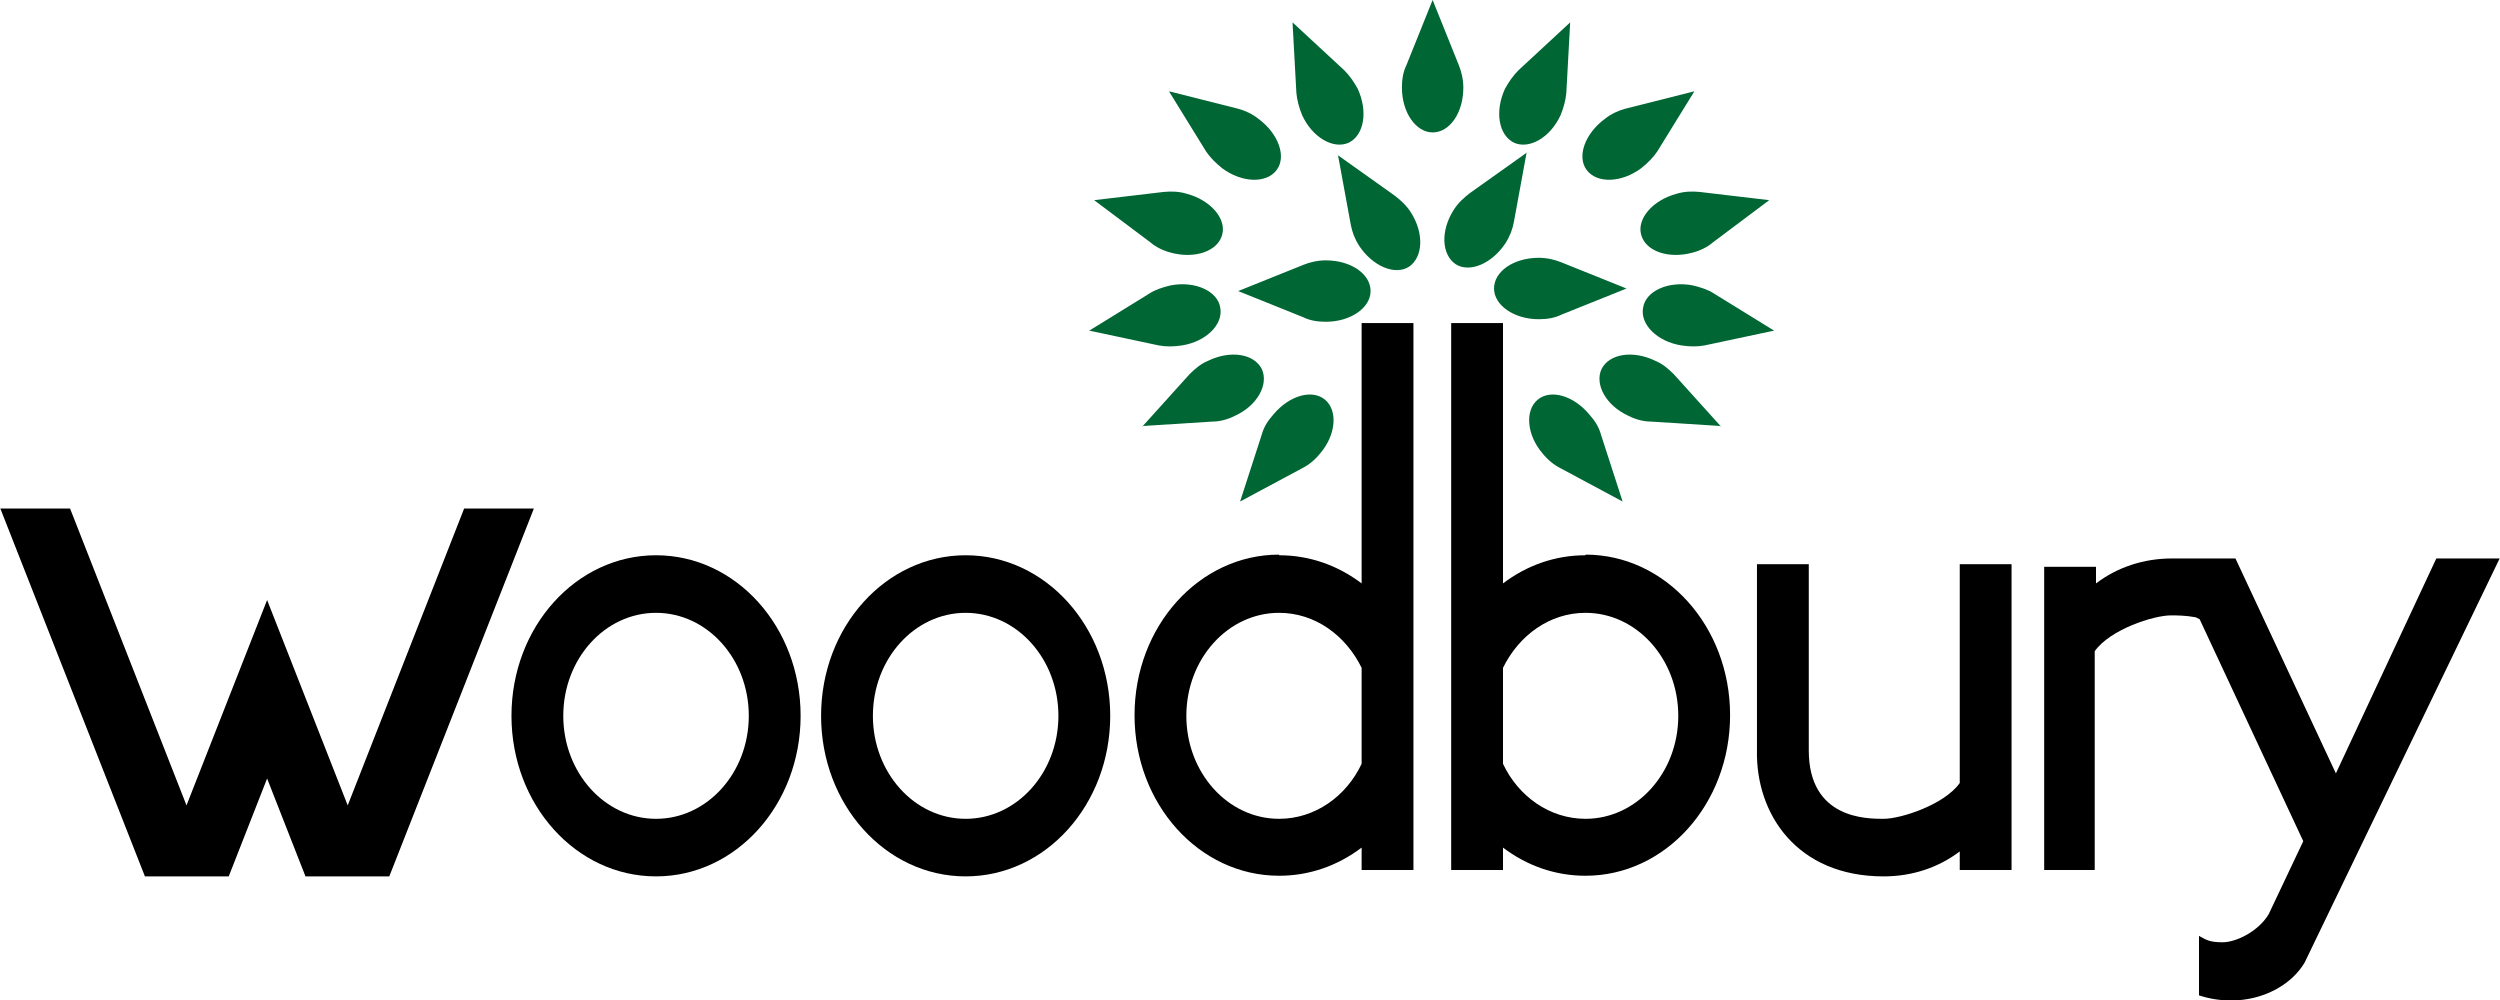
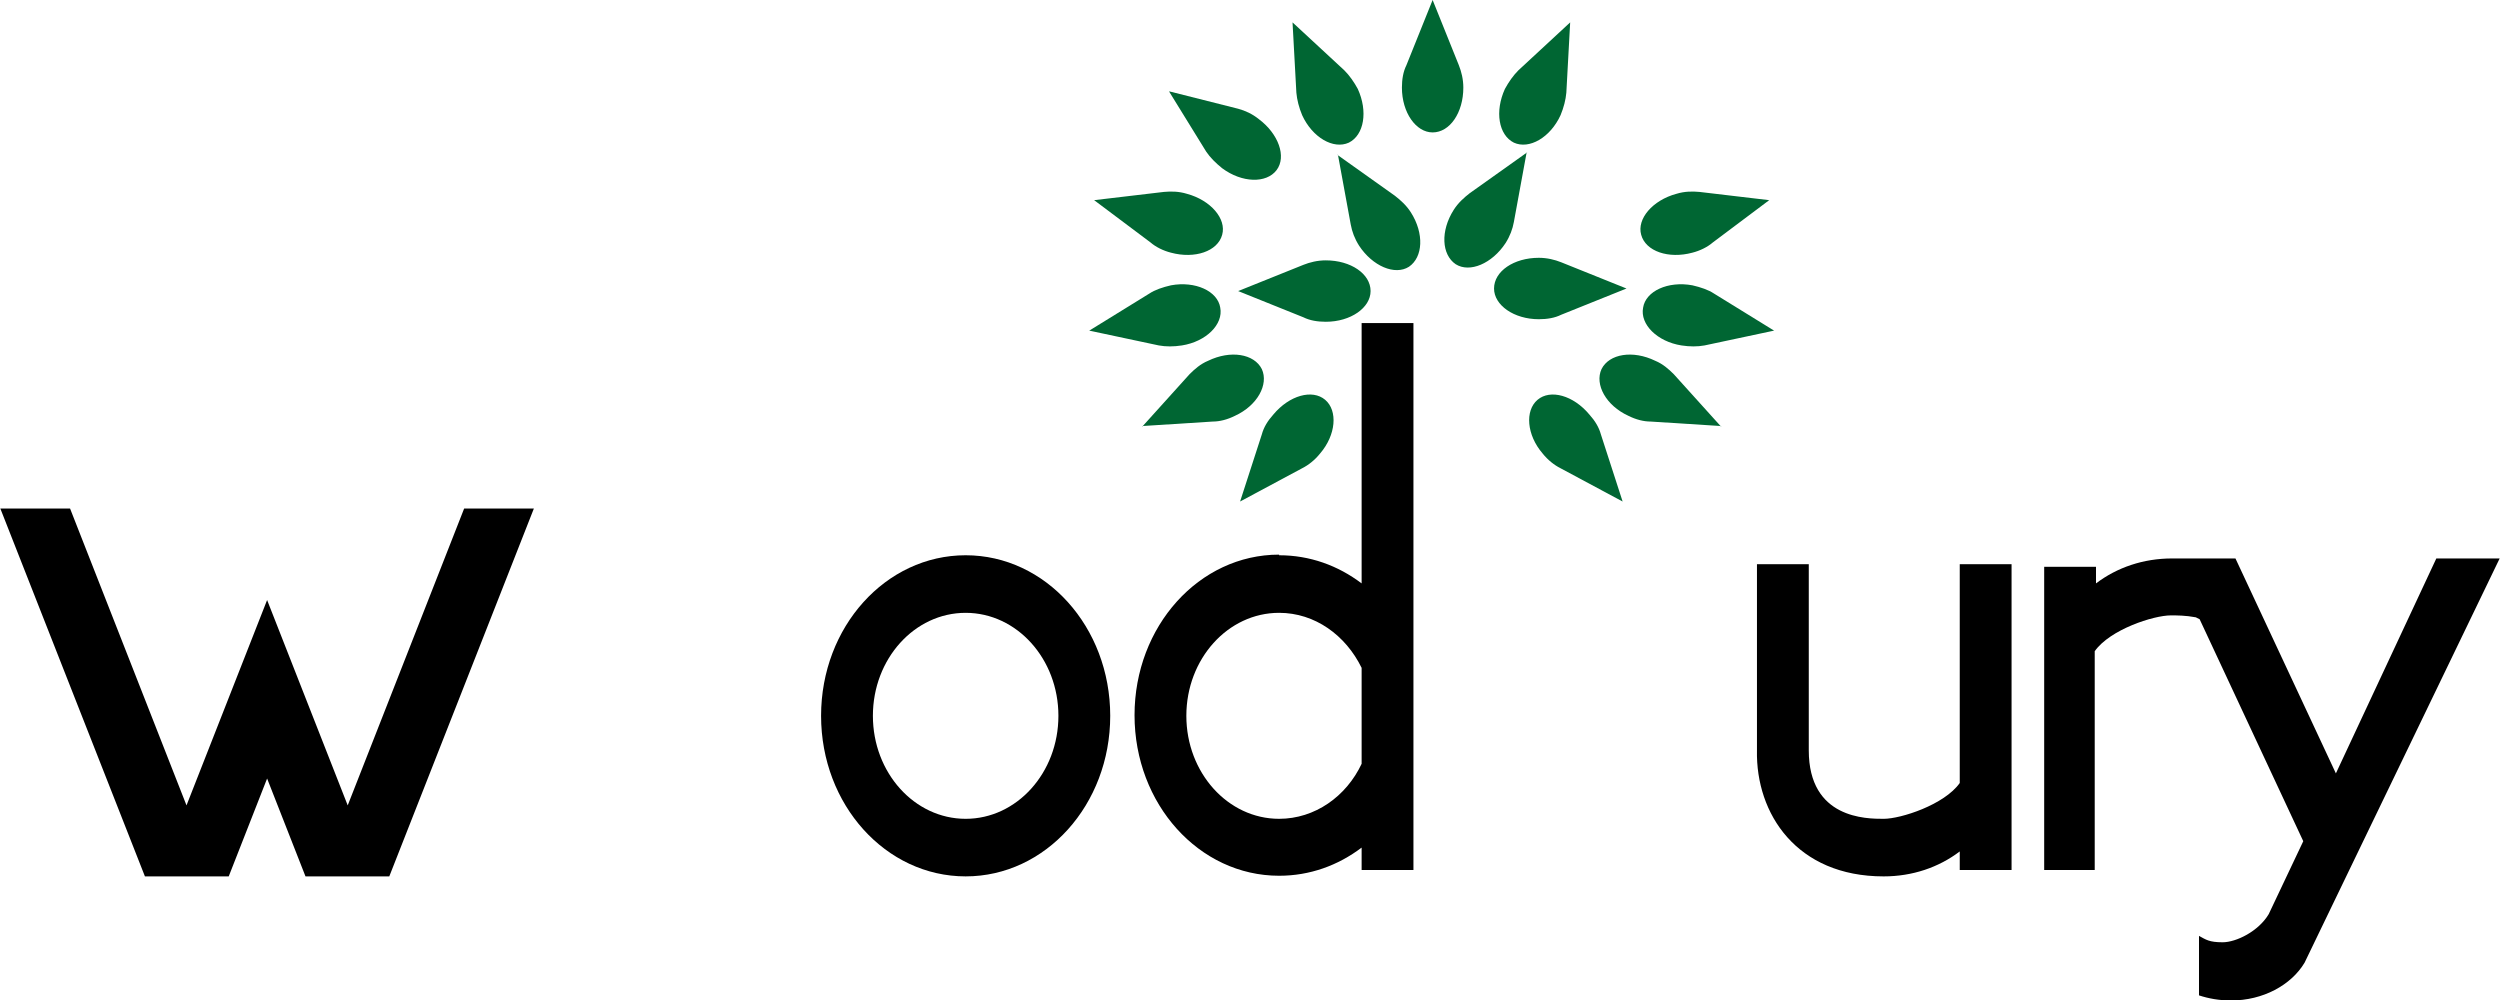
<svg xmlns="http://www.w3.org/2000/svg" xml:space="preserve" width="5.12in" height="2.049in" style="shape-rendering:geometricPrecision; text-rendering:geometricPrecision; image-rendering:optimizeQuality; fill-rule:evenodd; clip-rule:evenodd" viewBox="0 0 3.907 1.564">
  <defs>
    <style type="text/css">
   
    .fil0 {fill:black}
    .fil1 {fill:#006633}
   
  </style>
  </defs>
  <g id="Layer_x0020_1">
    <path class="fil0" d="M0.109 0.795l0.182 0.464 0.126 -0.321 0.126 0.321 0.182 -0.464 0.109 0 -0.226 0.575c-0.044,0 -0.088,0 -0.131,0l-0.06 -0.153 -0.06 0.153c-0.044,0 -0.088,0 -0.131,0l-0.226 -0.575 0.109 0z" />
-     <path class="fil0" d="M1.025 0.868c0.125,0 0.226,0.112 0.226,0.251 0,0.139 -0.101,0.251 -0.226,0.251 -0.125,0 -0.226,-0.112 -0.226,-0.251 0,-0.139 0.101,-0.251 0.226,-0.251zm3.00462e-006 0.09c0.08,0 0.145,0.072 0.145,0.161 0,0.089 -0.065,0.161 -0.145,0.161 -0.08,0 -0.145,-0.072 -0.145,-0.161 0,-0.089 0.065,-0.161 0.145,-0.161z" />
    <path class="fil0" d="M1.509 0.868c0.125,0 0.226,0.112 0.226,0.251 0,0.139 -0.101,0.251 -0.226,0.251 -0.125,0 -0.226,-0.112 -0.226,-0.251 0,-0.139 0.101,-0.251 0.226,-0.251zm0 0.09c0.08,0 0.145,0.072 0.145,0.161 0,0.089 -0.065,0.161 -0.145,0.161 -0.08,0 -0.145,-0.072 -0.145,-0.161 0,-0.089 0.065,-0.161 0.145,-0.161z" />
    <path class="fil0" d="M1.999 0.868c0.048,0 0.092,0.016 0.129,0.044l0 -0.407 0.081 0c0,0.288 0,0.57 0,0.855l-0.081 0 0 -0.035c-0.037,0.028 -0.081,0.044 -0.129,0.044 -0.125,0 -0.226,-0.112 -0.226,-0.251 0,-0.139 0.101,-0.251 0.226,-0.251zm0.129 0.176l0 0.15c-0.024,0.051 -0.073,0.086 -0.129,0.086 -0.08,0 -0.145,-0.072 -0.145,-0.161 0,-0.089 0.065,-0.161 0.145,-0.161 0.056,0 0.104,0.035 0.129,0.086z" />
-     <path class="fil0" d="M2.349 1.044l0 0.15c0.024,0.051 0.073,0.086 0.129,0.086 0.08,0 0.145,-0.072 0.145,-0.161 0,-0.089 -0.065,-0.161 -0.145,-0.161 -0.056,0 -0.104,0.035 -0.129,0.086zm0.129 -0.176c-0.048,0 -0.092,0.016 -0.129,0.044l0 -0.407 -0.081 0c0,0.288 0,0.57 0,0.855l0.081 0 0 -0.035c0.037,0.028 0.081,0.044 0.129,0.044 0.125,0 0.226,-0.112 0.226,-0.251 0,-0.139 -0.101,-0.251 -0.226,-0.251z" />
    <path class="fil0" d="M3.063 0.882l0.081 0 -0 0.478 -0.081 0 0 -0.029c-0.033,0.025 -0.074,0.039 -0.119,0.039 -0.136,0 -0.2,-0.098 -0.198,-0.197 0,-0.115 0,-0.176 0,-0.291l0.081 0 0 0.291c0,0.107 0.09,0.107 0.117,0.107 0.027,0 0.095,-0.022 0.119,-0.056l0 -0.342z" />
    <path class="fil0" d="M3.276 1.36l-0.081 0 0 -0.474 0.081 0 0 0.026c0.033,-0.025 0.074,-0.039 0.119,-0.039l0.099 0 0.157 0.336 0.157 -0.336 0.099 0 -0.305 0.632c-0.021,0.035 -0.065,0.059 -0.115,0.059 -0.018,0 -0.035,-0.003 -0.05,-0.008l0 -0.093c0.011,0.006 0.016,0.01 0.037,0.01 0.021,0 0.056,-0.017 0.072,-0.044l0.054 -0.114 -0.162 -0.347 -0.006 -0.003c-0.016,-0.003 -0.03,-0.003 -0.039,-0.003 -0.027,0 -0.095,0.022 -0.119,0.056l0 0.342z" />
    <path class="fil1" d="M2.239 0l0.041 0.102 -6.00923e-006 0c0.004,0.01 0.007,0.022 0.007,0.035 0,0.039 -0.021,0.07 -0.048,0.07 -0.026,0 -0.048,-0.031 -0.048,-0.07 0,-0.013 0.002,-0.025 0.007,-0.035l-6.00923e-006 0 0.041 -0.102z" />
    <path class="fil1" d="M2.542 0.451l-0.102 -0.041 0 6.00923e-006c-0.01,-0.004 -0.022,-0.007 -0.035,-0.007 -0.039,0 -0.07,0.021 -0.07,0.048 0,0.026 0.031,0.048 0.07,0.048 0.013,0 0.025,-0.002 0.035,-0.007l0 6.00923e-006 0.102 -0.041zm-0.155 -0.213l-0.09 0.064 3.00462e-006 3.00462e-006c-0.009,0.007 -0.018,0.015 -0.025,0.026 -0.021,0.033 -0.019,0.07 0.003,0.085 0.022,0.014 0.057,-0.001 0.078,-0.033 0.007,-0.011 0.011,-0.022 0.013,-0.033l3.00462e-006 3.00462e-006 0.02 -0.109zm-0.297 0.004l0.09 0.064 -6.00923e-006 0c0.009,0.007 0.018,0.015 0.025,0.026 0.021,0.033 0.019,0.07 -0.003,0.085 -0.022,0.014 -0.057,-0.001 -0.078,-0.033 -0.007,-0.011 -0.011,-0.022 -0.013,-0.033l-1.50231e-005 1.50231e-005 -0.02 -0.109zm-0.155 0.213l0.102 -0.041 0 0c0.01,-0.004 0.022,-0.007 0.035,-0.007 0.039,0 0.07,0.021 0.07,0.048 0,0.026 -0.031,0.048 -0.07,0.048 -0.013,0 -0.025,-0.002 -0.035,-0.007l0 0 -0.102 -0.041z" />
    <path class="fil1" d="M1.938 0.784l0.034 -0.105 3.00462e-006 3.00462e-006c0.003,-0.011 0.009,-0.021 0.018,-0.031 0.025,-0.03 0.061,-0.04 0.081,-0.023 0.02,0.017 0.017,0.055 -0.008,0.084 -0.008,0.01 -0.018,0.018 -0.028,0.023l3.00462e-006 3.00462e-006 -0.097 0.052z" />
    <path class="fil1" d="M1.785 0.667l0.074 -0.082 3.00462e-006 3.00462e-006c0.008,-0.008 0.017,-0.016 0.029,-0.021 0.035,-0.017 0.072,-0.011 0.084,0.013 0.011,0.024 -0.007,0.057 -0.042,0.073 -0.012,0.006 -0.024,0.009 -0.035,0.009l0 6.00923e-006 -0.11 0.007z" />
    <path class="fil1" d="M1.702 0.517l0.094 -0.058 0 6.00923e-006c0.009,-0.006 0.021,-0.01 0.034,-0.013 0.038,-0.007 0.073,0.009 0.077,0.035 0.005,0.026 -0.022,0.053 -0.06,0.059 -0.013,0.002 -0.025,0.002 -0.036,-0l0 3.00462e-006 -0.108 -0.023z" />
    <path class="fil1" d="M1.709 0.313l0.11 -0.013 0 6.00923e-006c0.011,-0.001 0.023,-0.001 0.036,0.003 0.037,0.01 0.062,0.039 0.055,0.064 -0.007,0.026 -0.043,0.038 -0.08,0.028 -0.012,-0.003 -0.024,-0.009 -0.032,-0.016l0 6.00923e-006 -0.088 -0.066z" />
    <path class="fil1" d="M1.828 0.143l0.107 0.027 -3.00462e-006 3.00462e-006c0.011,0.003 0.022,0.008 0.032,0.016 0.031,0.023 0.044,0.059 0.028,0.08 -0.016,0.021 -0.054,0.02 -0.085,-0.003 -0.01,-0.008 -0.019,-0.017 -0.025,-0.026l-3.00462e-006 3.00462e-006 -0.058 -0.094z" />
    <path class="fil1" d="M2.02 0.035l0.081 0.075 -3.00462e-006 3.00462e-006c0.008,0.008 0.015,0.018 0.021,0.029 0.016,0.035 0.01,0.072 -0.014,0.084 -0.024,0.011 -0.057,-0.008 -0.073,-0.043 -0.005,-0.012 -0.008,-0.024 -0.009,-0.035l-6.00923e-006 3.00462e-006 -0.006 -0.11z" />
    <path class="fil1" d="M2.536 0.784l-0.034 -0.105 -3.00462e-006 3.00462e-006c-0.003,-0.011 -0.009,-0.021 -0.018,-0.031 -0.025,-0.03 -0.061,-0.04 -0.081,-0.023 -0.02,0.017 -0.017,0.055 0.008,0.084 0.008,0.01 0.018,0.018 0.028,0.023l-3.00462e-006 3.00462e-006 0.097 0.052z" />
    <path class="fil1" d="M2.69 0.667l-0.074 -0.082 -3.00462e-006 3.00462e-006c-0.008,-0.008 -0.017,-0.016 -0.029,-0.021 -0.035,-0.017 -0.072,-0.011 -0.084,0.013 -0.011,0.024 0.007,0.057 0.042,0.073 0.012,0.006 0.024,0.009 0.035,0.009l0 6.00923e-006 0.11 0.007z" />
    <path class="fil1" d="M2.773 0.517l-0.094 -0.058 0 6.00923e-006c-0.009,-0.006 -0.021,-0.01 -0.034,-0.013 -0.038,-0.007 -0.073,0.009 -0.077,0.035 -0.005,0.026 0.022,0.053 0.06,0.059 0.013,0.002 0.025,0.002 0.036,-0l0 3.00462e-006 0.108 -0.023z" />
    <path class="fil1" d="M2.766 0.313l-0.11 -0.013 0 6.00923e-006c-0.011,-0.001 -0.023,-0.001 -0.036,0.003 -0.037,0.01 -0.062,0.039 -0.055,0.064 0.007,0.026 0.043,0.038 0.08,0.028 0.012,-0.003 0.024,-0.009 0.032,-0.016l0 6.00923e-006 0.088 -0.066z" />
-     <path class="fil1" d="M2.647 0.143l-0.107 0.027 3.00462e-006 3.00462e-006c-0.011,0.003 -0.022,0.008 -0.032,0.016 -0.031,0.023 -0.044,0.059 -0.028,0.08 0.016,0.021 0.054,0.02 0.085,-0.003 0.01,-0.008 0.019,-0.017 0.025,-0.026l3.00462e-006 3.00462e-006 0.058 -0.094z" />
    <path class="fil1" d="M2.454 0.035l-0.081 0.075 3.00462e-006 3.00462e-006c-0.008,0.008 -0.015,0.018 -0.021,0.029 -0.016,0.035 -0.01,0.072 0.014,0.084 0.024,0.011 0.057,-0.008 0.073,-0.043 0.005,-0.012 0.008,-0.024 0.009,-0.035l6.00923e-006 3.00462e-006 0.006 -0.11z" />
  </g>
</svg>